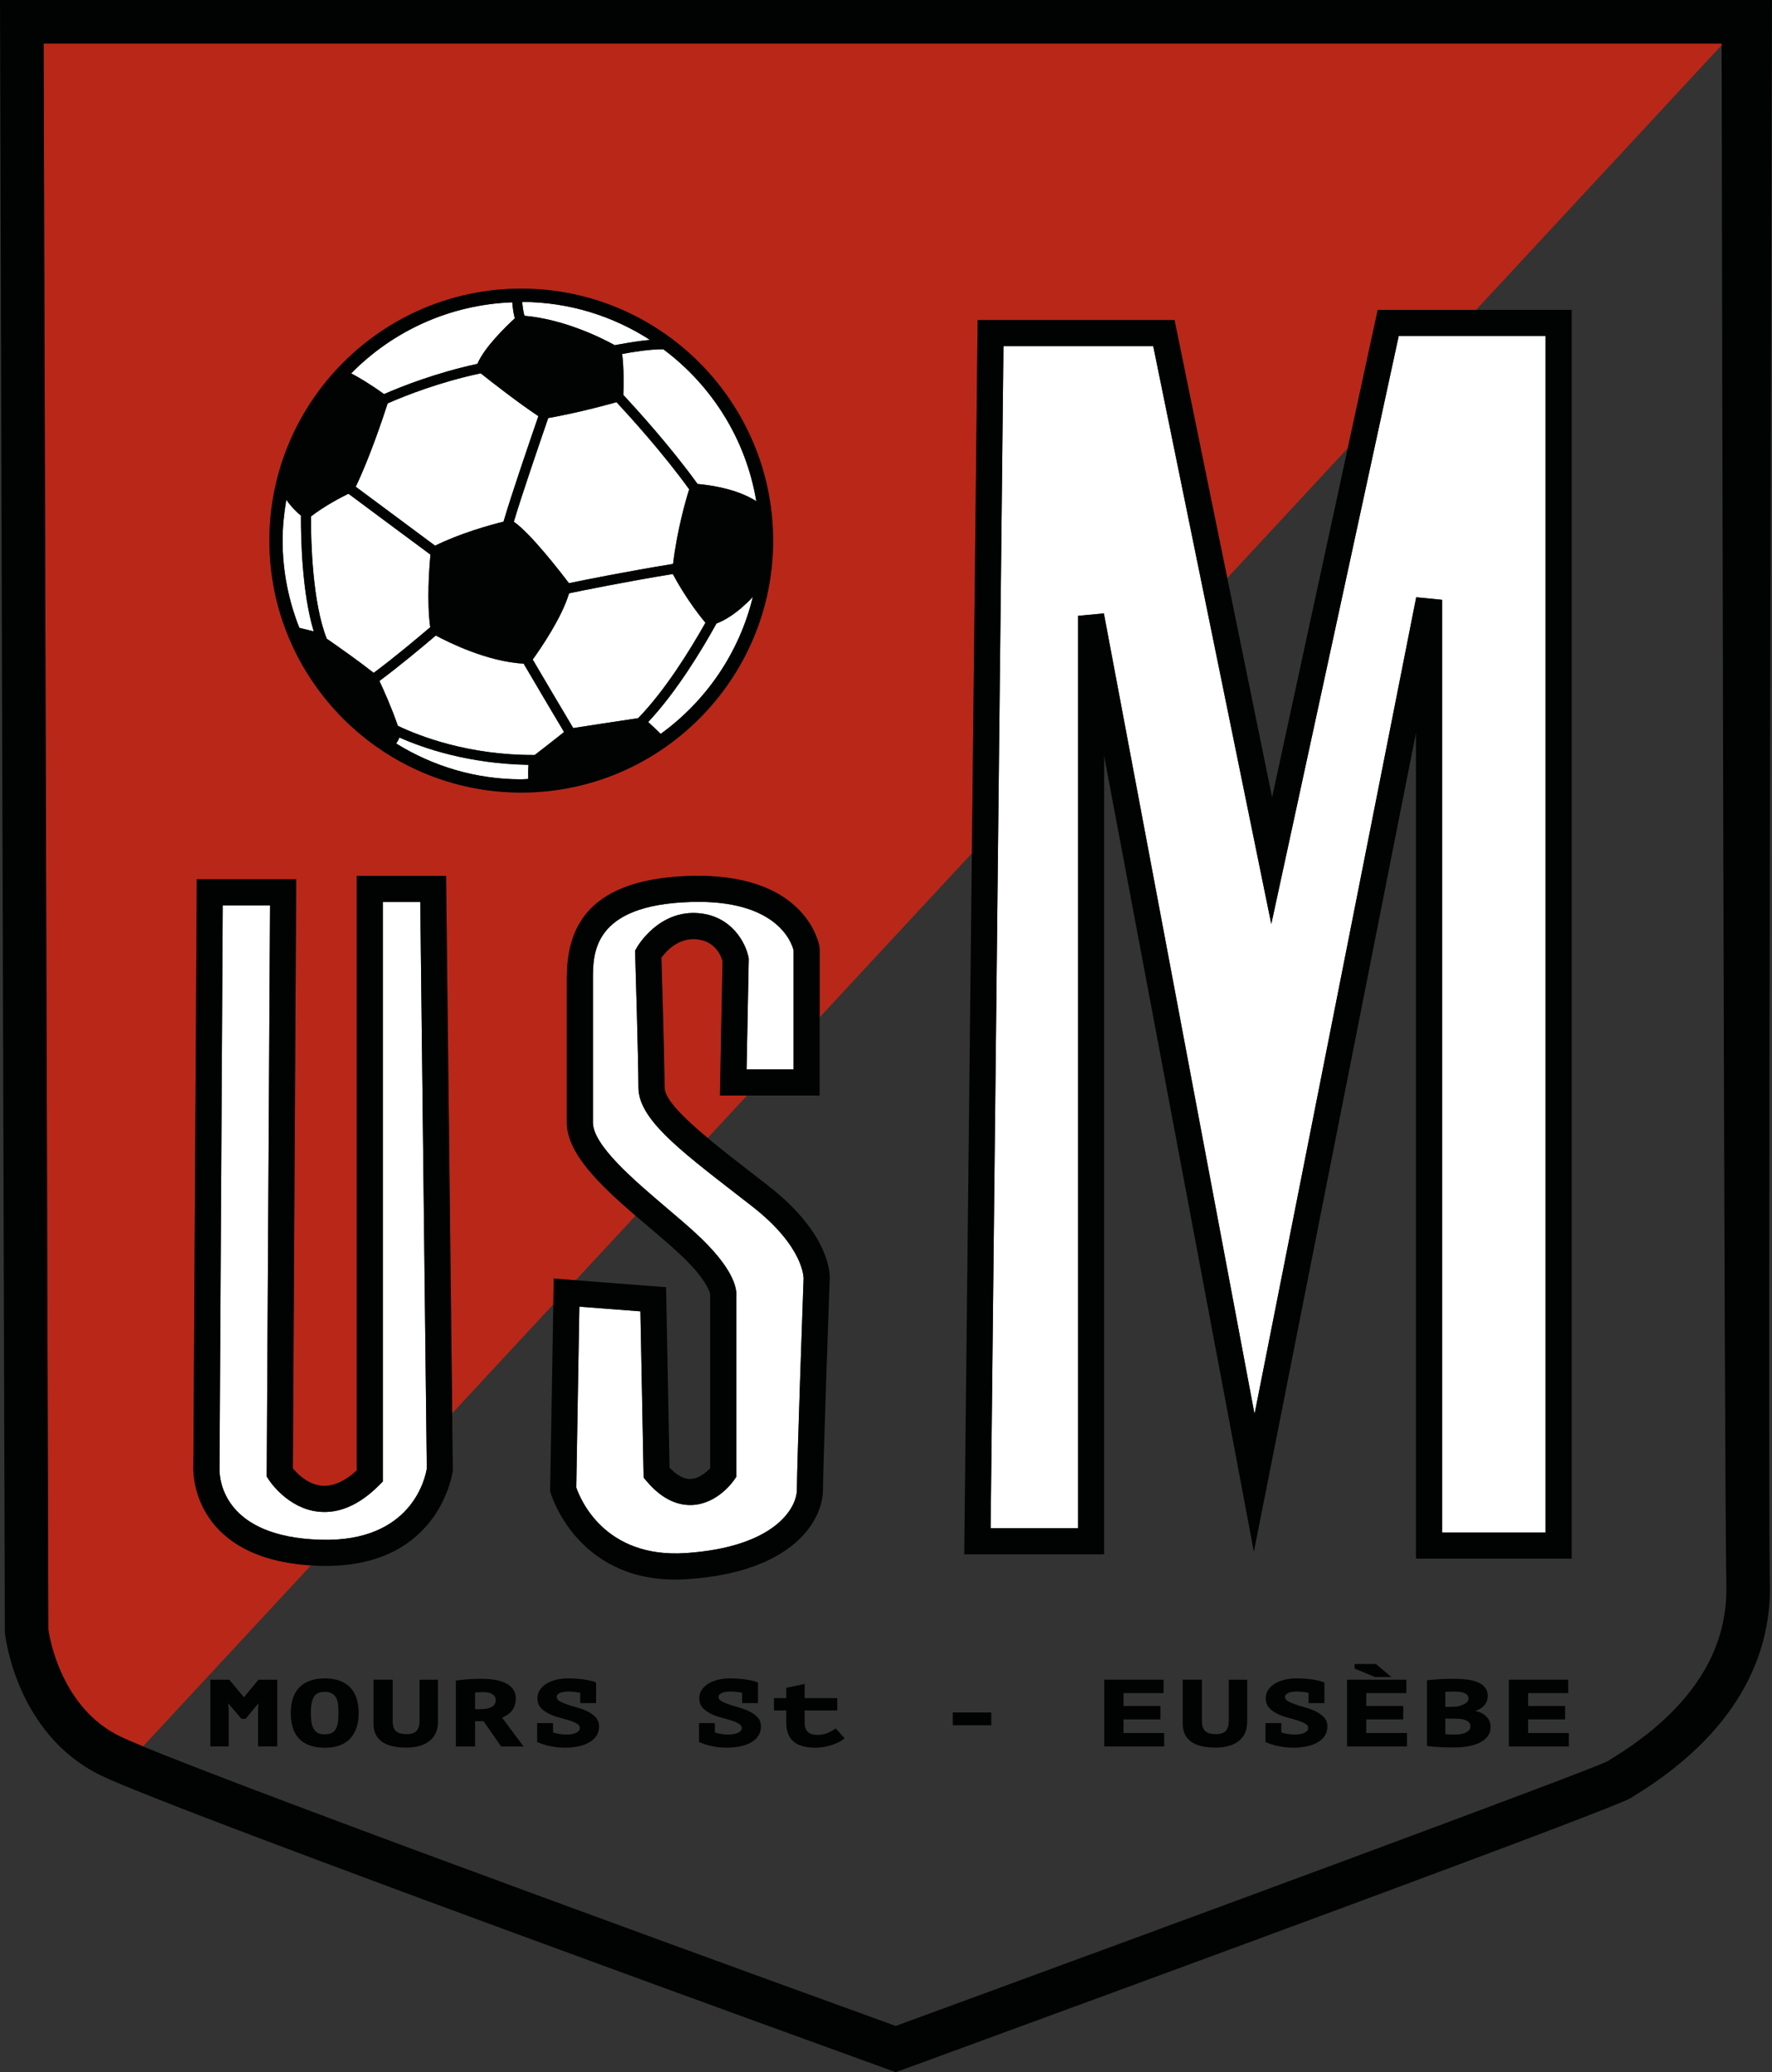
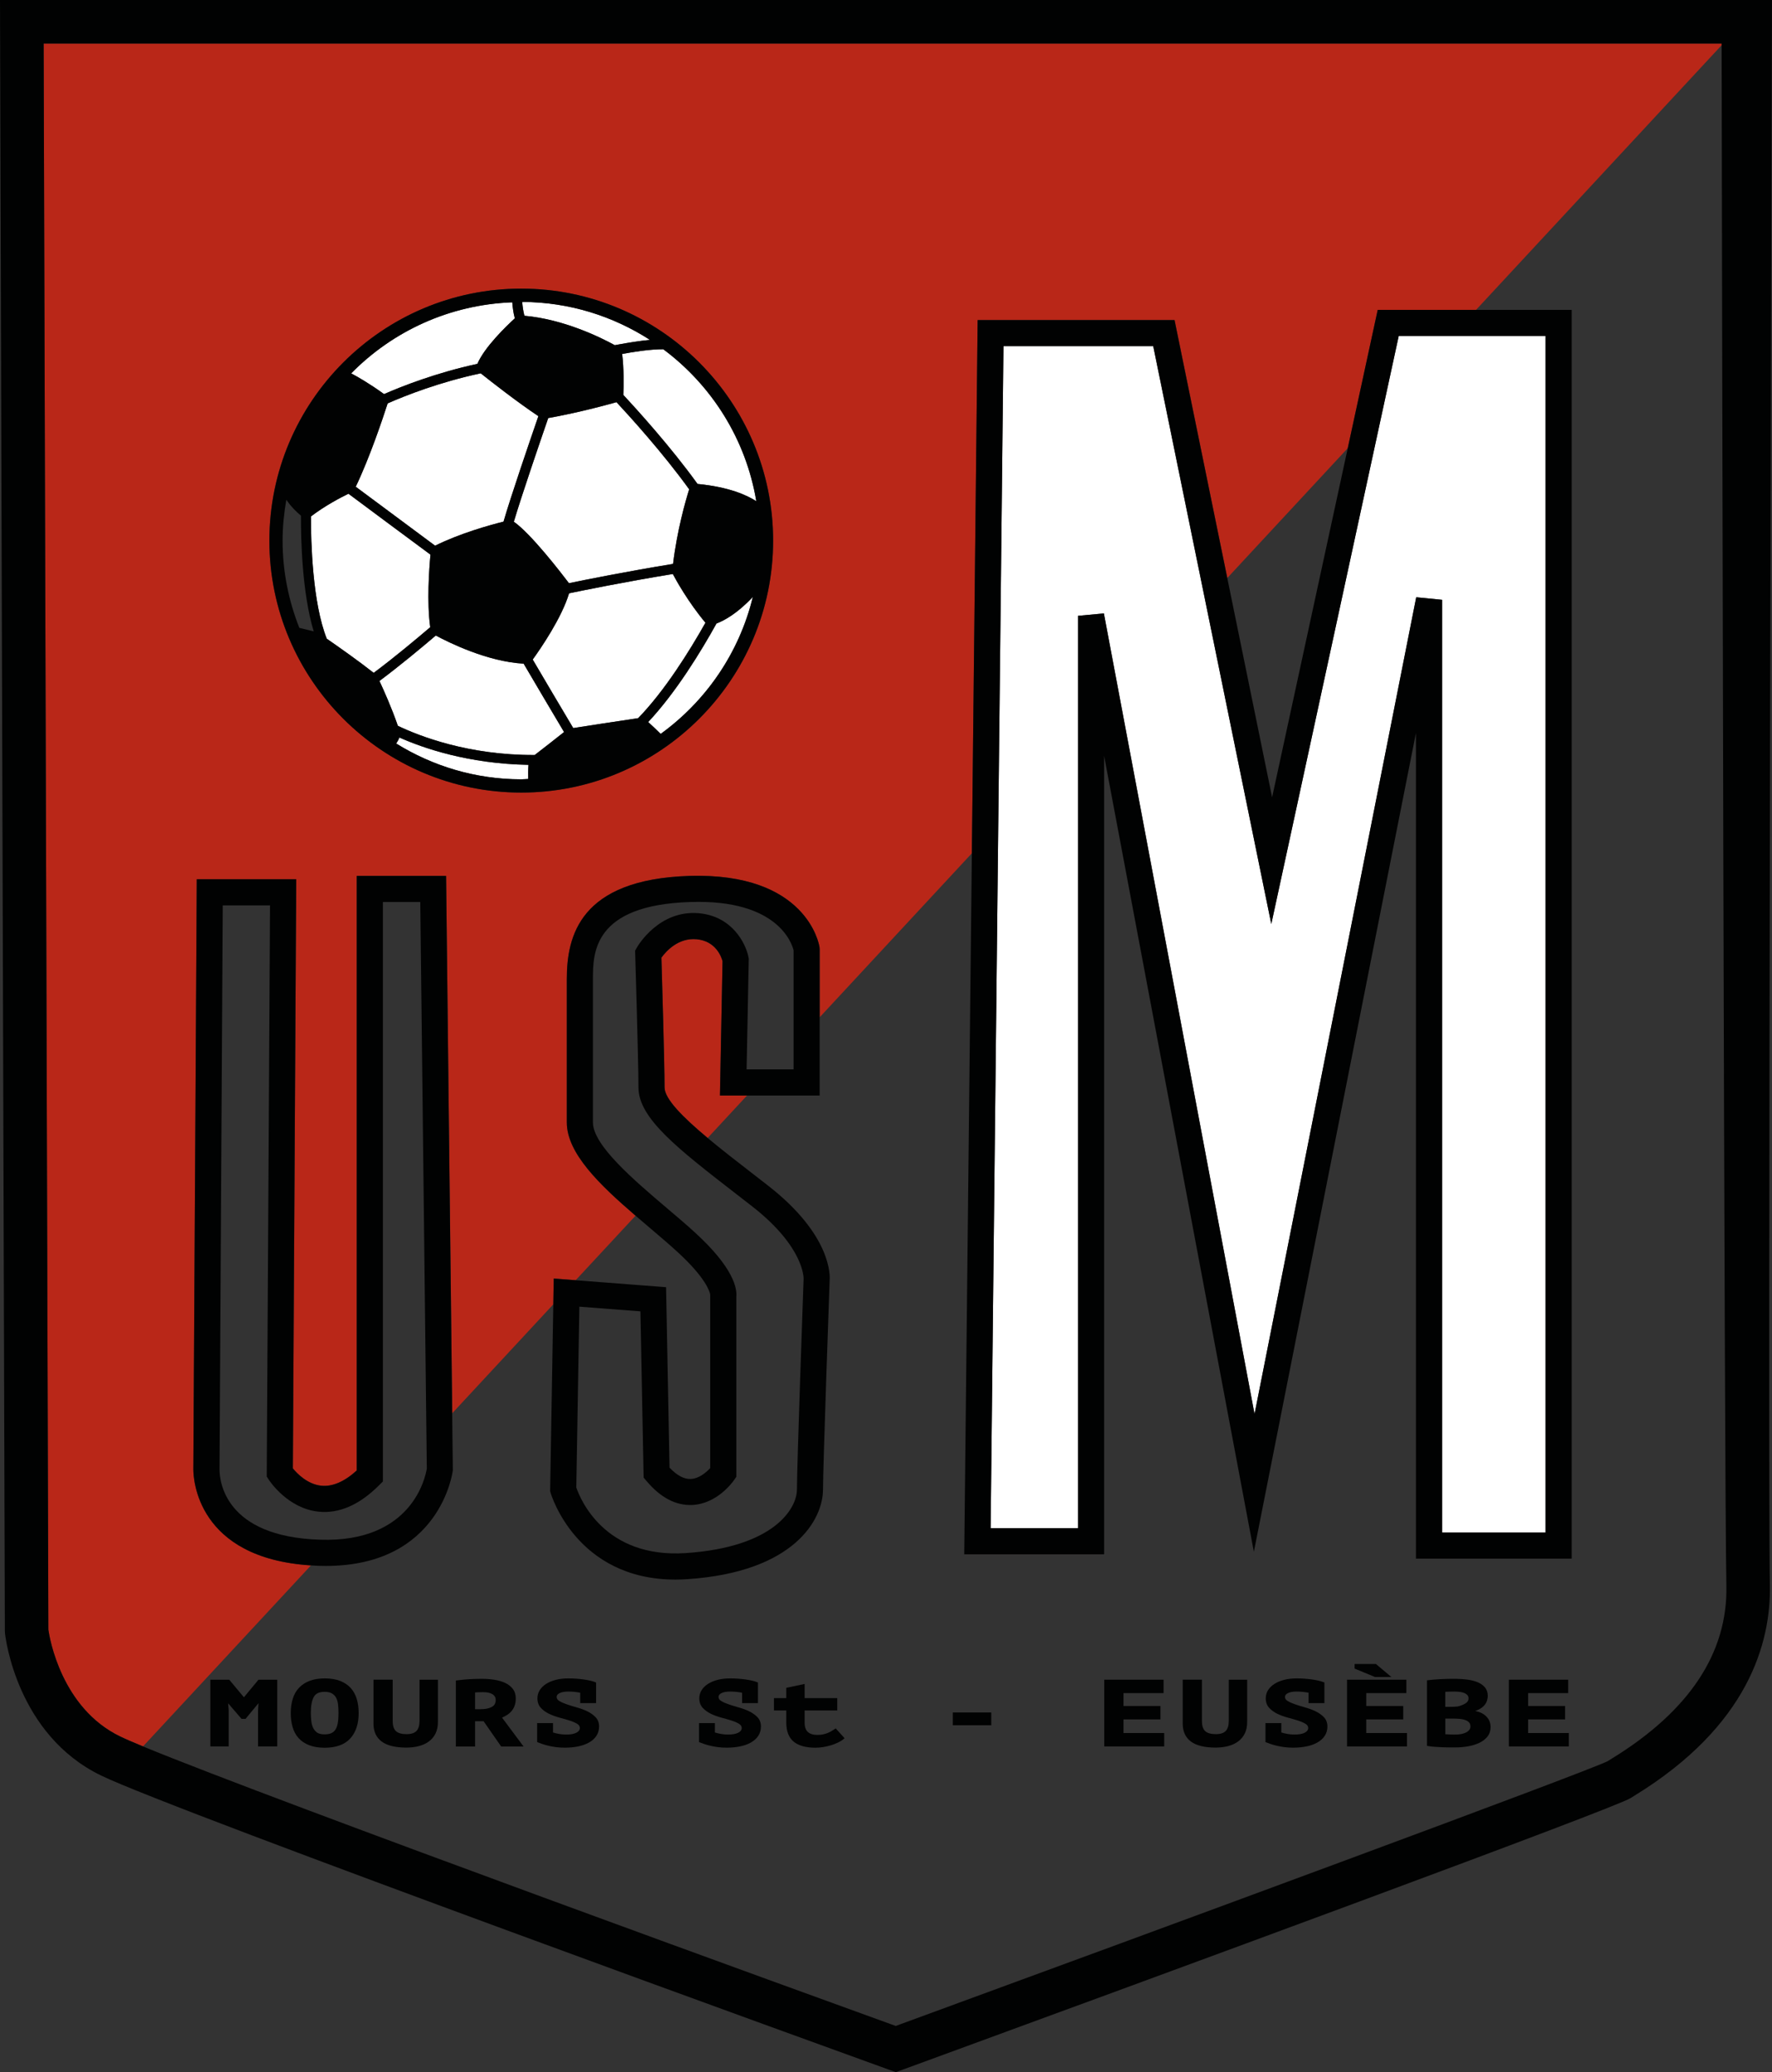
<svg xmlns="http://www.w3.org/2000/svg" version="1.1" id="Layer_1" x="0px" y="0px" viewBox="0 0 502.36 587.23" enable-background="new 0 0 502.36 587.23" xml:space="preserve">
  <rect x="0" y="0" width="502.36" height="587.23" fill="#333333" stroke="none" />
  <g>
    <g>
      <path fill="#B92718" d="M488.08,12.33l-475.71,0l1.34,449.48c0.36,2.47,3.72,22.21,20.34,30.25c1.39,0.67,3.6,1.63,6.5,2.83     l47.62-51.3c-32.38-2.04-33.35-24.58-33.35-27.21c0-2.81,0.91-156.99,0.95-163.55l0.02-3.68h28.2l-0.96,166.95     c1.21,1.47,4.14,4.51,8.07,4.91c3.15,0.31,6.53-1.14,10.05-4.32V248.22h25.32l1.75,152.25l28.65-30.86l0.12-7.31l6.22,0.48     l16.97-18.28c-10.15-8.73-19.48-17.68-19.48-26.41v-40.65c0-12.08,3.6-28.24,34.78-29.22c33.15-0.99,36.72,19.27,36.85,20.14     l0.05,0.58v19.33l43.15-46.48l1.64-151.08h55.82l14.94,73.09l34.16-36.8l8.49-39.18h27.87l69.63-75.01     C488.08,12.64,488.08,12.48,488.08,12.33z M147.77,224.6c-39.37,0-71.4-32.03-71.4-71.4c0-39.37,32.03-71.41,71.4-71.41     c39.37,0,71.41,32.03,71.41,71.41C219.17,192.56,187.14,224.6,147.77,224.6z" />
      <path fill="#B92718" d="M204.84,272.37c-0.35-1.29-1.95-5.71-7.36-6.21c-5.25-0.48-8.72,3.49-9.97,5.22     c0.17,5.71,0.89,30,0.89,36.77c0,3.27,5.23,8.49,12.22,14.33l11.17-12.04h-7.68L204.84,272.37z" />
    </g>
    <g>
      <path fill="#FFFFFF" d="M105.94,190.68c5.77-4.29,12.3-9.75,16.03-12.94c-0.99-7.11-0.31-16.53,0.07-20.56     c-6.68-4.93-17.5-12.99-23.25-17.26c-2.23,1.08-6.72,3.43-10.64,6.44c-0.01,7.18,0.42,24.41,4.49,34.65     C96.01,183.33,101.85,187.45,105.94,190.68z" />
-       <path fill="#FFFFFF" d="M88.95,178.92c-3.32-10.93-3.65-26.21-3.62-32.79c-1.19-0.98-2.8-2.54-4.15-4.51     c-0.65,3.77-1.06,7.62-1.06,11.57c0,8.73,1.72,17.06,4.75,24.73L88.95,178.92z" />
      <path fill="#FFFFFF" d="M123.55,180.09c-3.81,3.25-10.26,8.63-15.98,12.88c1.19,2.54,3.51,7.71,5.22,12.71     c6.04,2.9,20,8.37,38.8,8.27c2.1-1.62,5.76-4.47,8.32-6.51c-3.41-5.7-8.36-14.1-11.46-19.38     C138.21,187.51,127.24,182.08,123.55,180.09z" />
      <path fill="#FFFFFF" d="M113.23,208.99c-0.22,0.58-0.56,1.18-0.9,1.71c10.32,6.39,22.44,10.14,35.44,10.14     c0.67,0,1.32-0.08,1.99-0.1c-0.03-1.15-0.03-2.55,0.07-4C132.76,216.44,119.92,211.98,113.23,208.99z" />
      <path fill="#FFFFFF" d="M200,176.47c-5-5.99-8.41-12.21-9.25-13.81c-13.49,2.21-25.46,4.64-29.41,5.47     c-2.08,6.94-8.03,15.61-10.31,18.77c3.17,5.39,8.14,13.82,11.49,19.42c3.33-0.52,11.65-1.81,18.4-2.8     C188.5,195.72,195.52,184.42,200,176.47z" />
      <path fill="#FFFFFF" d="M109.9,114.31c-1.31,4.06-5.08,15.37-9.05,23.62c5.71,4.26,15.94,11.86,22.5,16.71     c7.13-3.54,15.55-5.86,19.4-6.82c2.04-7.06,7.43-22.79,9.88-29.89c-5.92-3.94-13.29-9.71-16.35-12.14     C124.63,108.27,114.95,112.09,109.9,114.31z" />
      <path fill="#FFFFFF" d="M161.3,165.26c4.52-0.94,16.34-3.32,29.51-5.46c1.16-9.56,3.51-17.75,4.57-21.14     c-7.41-10.28-16.92-20.74-20.6-24.69c-9.48,2.64-16.42,3.99-19.36,4.5c-2.29,6.63-7.55,21.97-9.75,29.38     C150.48,151.18,159.04,162.28,161.3,165.26z" />
      <path fill="#FFFFFF" d="M183.76,204.61c1.04,0.94,2.4,2.21,3.54,3.36c12.84-9.3,22.28-22.96,26.13-38.82     c-4.37,4.67-8.05,6.68-10.31,7.54C198.79,184.51,191.69,196.17,183.76,204.61z" />
      <path fill="#FFFFFF" d="M176.71,111.91c3.65,3.91,13.45,14.67,21.04,25.23c8.84,0.84,13.98,3.16,16.66,4.89     c-2.94-17.57-12.64-32.84-26.37-43.06c-3.75-0.02-8.32,0.73-11.66,1.33C176.89,104.3,176.81,109.39,176.71,111.91z" />
      <path fill="#FFFFFF" d="M174.29,97.81c0.38-0.07,0.78-0.14,1.16-0.21c2.57-0.46,5.72-1,8.81-1.29     c-10.47-6.74-22.88-10.71-36.21-10.76c0.08,1.09,0.26,2.51,0.62,3.92C159.79,90.46,170.17,95.55,174.29,97.81z" />
      <path fill="#FFFFFF" d="M135.34,103.11c2-4.73,8.19-10.69,10.61-12.9c-0.44-1.66-0.63-3.31-0.72-4.54     c-17.85,0.67-33.95,8.22-45.67,20.14c1.68,0.88,5.09,2.81,9.32,5.87C114.04,109.42,123.72,105.62,135.34,103.11z" />
-       <path fill="#FFFFFF" d="M108.54,255.62v164.2l-1.08,1.08c-5.58,5.58-11.35,8.1-17.19,7.48c-8.72-0.92-13.84-8.7-14.06-9.03     l-0.6-0.93l0.93-161.85h-13.4c-0.14,24.02-0.92,157.27-0.92,159.83c0,3.18,1.38,19.11,28.55,19.93     c26.13,0.84,29.85-17.85,30.22-20.17l-1.85-160.54H108.54z" />
-       <path fill="#FFFFFF" d="M213.17,341.8l-4.23-3.28c-16.83-13.03-27.95-21.63-27.95-30.37c0-7.42-0.91-37.41-0.92-37.72l-0.03-1.04     l0.52-0.91c0.25-0.44,6.27-10.72,17.59-9.7c9.38,0.85,13.28,8.54,14.04,12.49l0.07,0.38l-0.61,31.38h13.32V269.3     c-0.45-1.85-4.38-14.52-29.27-13.69c-27.61,0.86-27.61,14.5-27.61,21.82v40.65c0,6.47,11.59,16.31,20.9,24.22     c2.92,2.48,5.67,4.82,8.15,7.08c10.8,9.9,11.83,15.68,11.6,18.09v51.02l-0.66,0.95c-0.47,0.69-4.83,6.7-11.83,7.04     c-4.62,0.2-8.96-2.05-12.94-6.76l-0.85-1l-0.91-47.11l-17.31-1.33l-0.87,51.24c1.06,3.12,7.9,20.12,31.02,18.59     c24.93-1.66,31.52-12.53,31.52-18.05c0-6.61,1.82-57.52,1.89-59.68C227.82,362.18,228.01,353.35,213.17,341.8z" />
      <polygon fill="#FFFFFF" points="396.54,95.21 360.41,261.85 326.94,98.1 284.48,98.1 280.84,433.05 305.61,433.05 305.61,174.51      312.95,173.83 355.66,400.72 401.49,169.25 408.82,169.97 408.82,434.29 438.18,434.29 438.18,95.21   " />
    </g>
    <g>
      <polygon fill="#010202" points="69.15,480.97 64.99,475.99 59.63,475.99 59.63,494.9 64.83,494.9 64.83,484.53 64.68,482.68      68.48,487.09 69.61,487.09 73.28,482.65 73.15,484.83 73.15,494.9 78.6,494.9 78.6,475.99 73.28,475.99   " />
      <path fill="#010202" d="M99.47,478.39c-0.77-0.87-1.77-1.55-2.99-2.04c-1.21-0.48-2.7-0.73-4.42-0.73c-1.6,0-3.02,0.23-4.22,0.67     c-1.21,0.45-2.22,1.11-3.03,1.95c-0.81,0.84-1.41,1.89-1.8,3.11c-0.38,1.21-0.58,2.59-0.58,4.09c0,1.42,0.17,2.74,0.51,3.93     c0.34,1.21,0.9,2.26,1.67,3.13c0.77,0.87,1.79,1.56,3.01,2.04c1.22,0.48,2.71,0.73,4.44,0.73c3.21,0,5.64-0.88,7.23-2.62     c1.59-1.73,2.39-4.16,2.39-7.2c0-1.42-0.18-2.74-0.52-3.93C100.81,480.31,100.24,479.26,99.47,478.39z M88.85,489.79     c-0.28-0.53-0.47-1.17-0.57-1.9c-0.1-0.75-0.16-1.57-0.16-2.44c0-2.03,0.28-3.57,0.84-4.58c0.53-0.97,1.54-1.44,3.08-1.44     c0.88,0,1.59,0.16,2.1,0.47c0.51,0.31,0.91,0.73,1.17,1.25c0.28,0.54,0.46,1.18,0.53,1.91c0.08,0.75,0.12,1.55,0.12,2.4     c0,1.06-0.06,1.99-0.19,2.76c-0.12,0.75-0.34,1.37-0.64,1.86c-0.3,0.48-0.69,0.82-1.18,1.05c-0.5,0.23-1.14,0.35-1.92,0.35     c-0.86,0-1.55-0.15-2.05-0.45C89.51,490.71,89.12,490.3,88.85,489.79z" />
      <path fill="#010202" d="M118.93,487.75c0,1.22-0.29,2.15-0.85,2.76c-0.56,0.6-1.51,0.91-2.83,0.91c-1.37,0-2.38-0.29-3-0.86     c-0.61-0.56-0.92-1.51-0.92-2.81v-11.76h-5.45v12.47c0,2.2,0.78,3.9,2.33,5.06c1.52,1.13,3.87,1.71,6.98,1.71     c1.28,0,2.48-0.14,3.57-0.43c1.1-0.29,2.05-0.73,2.84-1.32c0.8-0.59,1.44-1.35,1.88-2.26c0.44-0.9,0.67-1.98,0.67-3.21v-12.02     h-5.21V487.75z" />
      <path fill="#010202" d="M143.66,486.04c0.53-0.32,0.99-0.71,1.36-1.15c0.37-0.44,0.67-0.96,0.88-1.54     c0.21-0.58,0.32-1.27,0.32-2.05c0-1.08-0.29-1.99-0.86-2.73c-0.56-0.72-1.31-1.29-2.23-1.71c-0.9-0.41-1.94-0.7-3.08-0.87     c-1.12-0.17-2.28-0.25-3.45-0.25c-0.5,0-1.04,0.01-1.63,0.02c-0.59,0.02-1.2,0.05-1.83,0.08c-0.63,0.04-1.26,0.08-1.88,0.15     c-0.63,0.06-1.21,0.13-1.76,0.2l-0.27,0.03v18.7h5.45v-7.16h2.42l4.98,7.16h6.35l-6.1-8.18     C142.81,486.52,143.25,486.28,143.66,486.04z M140.53,481.73c0,0.93-0.36,1.58-1.11,1.98c-0.8,0.43-1.85,0.64-3.14,0.64h-1.6     v-4.74c0.22-0.03,0.49-0.05,0.81-0.06c0.48-0.02,0.96-0.03,1.45-0.03c1.2,0,2.12,0.21,2.72,0.61     C140.25,480.53,140.53,481.05,140.53,481.73z" />
      <path fill="#010202" d="M166.54,484.97c-0.9-0.44-1.89-0.81-2.94-1.1c-1.04-0.29-2.01-0.59-2.88-0.89     c-0.86-0.29-1.59-0.61-2.16-0.96c-0.51-0.31-0.75-0.68-0.75-1.15c0-0.44,0.26-0.78,0.8-1.06c0.6-0.31,1.45-0.46,2.52-0.46     c0.57,0,1.16,0.03,1.75,0.09c0.56,0.06,1.11,0.14,1.61,0.24v2.94h4.5v-5.83l-0.19-0.08c-0.85-0.34-1.99-0.61-3.39-0.8     c-1.4-0.19-2.84-0.29-4.28-0.29c-1.29,0-2.48,0.13-3.53,0.4c-1.06,0.27-1.99,0.65-2.75,1.14c-0.78,0.49-1.39,1.09-1.83,1.78     c-0.44,0.7-0.66,1.48-0.66,2.32c0,1.1,0.33,2.02,0.98,2.72c0.63,0.67,1.4,1.23,2.31,1.67c0.9,0.43,1.89,0.8,2.95,1.08     c1.08,0.29,2.03,0.56,2.88,0.83c0.86,0.27,1.58,0.59,2.16,0.94c0.51,0.31,0.75,0.69,0.75,1.17c0,0.54-0.3,0.97-0.93,1.31     c-0.68,0.37-1.67,0.55-2.93,0.55c-0.7,0-1.38-0.06-2.01-0.17c-0.62-0.11-1.19-0.25-1.74-0.42v-2.66h-4.5v5.38l0.2,0.08     c0.31,0.12,0.71,0.27,1.21,0.45c0.51,0.18,1.1,0.35,1.74,0.5c0.67,0.16,1.39,0.3,2.15,0.4c0.76,0.1,1.62,0.16,2.53,0.16     c1.35,0,2.63-0.12,3.8-0.36c1.18-0.24,2.22-0.61,3.09-1.11c0.89-0.5,1.58-1.13,2.08-1.88c0.5-0.76,0.76-1.65,0.76-2.64     c0-1.05-0.33-1.94-0.98-2.64C168.23,485.98,167.45,485.41,166.54,484.97z" />
      <path fill="#010202" d="M212.43,484.97c-0.9-0.44-1.89-0.81-2.94-1.1c-1.04-0.29-2.01-0.59-2.88-0.89     c-0.86-0.29-1.59-0.61-2.16-0.96c-0.51-0.31-0.75-0.68-0.75-1.15c0-0.44,0.26-0.78,0.8-1.06c0.6-0.31,1.45-0.46,2.52-0.46     c0.57,0,1.16,0.03,1.75,0.09c0.56,0.06,1.11,0.14,1.61,0.24v2.94h4.5v-5.83l-0.19-0.08c-0.85-0.34-1.99-0.61-3.39-0.8     c-1.4-0.19-2.84-0.29-4.28-0.29c-1.29,0-2.48,0.13-3.53,0.4c-1.06,0.27-1.99,0.65-2.75,1.14c-0.78,0.49-1.39,1.09-1.83,1.78     c-0.44,0.7-0.66,1.48-0.66,2.32c0,1.1,0.33,2.02,0.98,2.72c0.63,0.67,1.4,1.23,2.31,1.67c0.9,0.43,1.89,0.8,2.95,1.08     c1.08,0.29,2.03,0.56,2.88,0.83c0.86,0.27,1.58,0.59,2.16,0.94c0.51,0.31,0.75,0.69,0.75,1.17c0,0.54-0.3,0.97-0.93,1.31     c-0.68,0.37-1.67,0.55-2.93,0.55c-0.7,0-1.38-0.06-2.01-0.17c-0.62-0.11-1.19-0.25-1.74-0.42v-2.66h-4.5v5.38l0.2,0.08     c0.31,0.12,0.71,0.27,1.21,0.45c0.51,0.18,1.1,0.35,1.74,0.5c0.67,0.16,1.39,0.3,2.15,0.4c0.76,0.1,1.62,0.16,2.53,0.16     c1.35,0,2.63-0.12,3.8-0.36c1.18-0.24,2.22-0.61,3.09-1.11c0.89-0.5,1.58-1.13,2.08-1.88c0.5-0.76,0.76-1.65,0.76-2.64     c0-1.05-0.33-1.94-0.98-2.64C214.12,485.98,213.34,485.41,212.43,484.97z" />
      <path fill="#010202" d="M235.78,490.52c-0.34,0.2-0.7,0.39-1.09,0.55c-0.38,0.16-0.83,0.3-1.34,0.41     c-0.49,0.11-1.05,0.16-1.66,0.16c-1.14,0-2.03-0.28-2.66-0.83c-0.61-0.54-0.92-1.44-0.92-2.68v-3.43h9.25v-3.49h-9.25v-4.02     l-5.2,1.1v2.92h-3.5v3.49h3.5v3.43c0,2.46,0.71,4.29,2.11,5.43c1.38,1.13,3.45,1.7,6.14,1.7c0.75,0,1.51-0.06,2.27-0.19     c0.76-0.12,1.5-0.3,2.21-0.52c0.71-0.22,1.37-0.48,1.98-0.77c0.62-0.3,1.15-0.64,1.57-1l0.24-0.21l-2.5-2.78L235.78,490.52z" />
      <rect x="270.13" y="485.27" fill="#010202" width="10.89" height="3.63" />
      <polygon fill="#010202" points="318.51,487.24 328.99,487.24 328.99,483.44 318.51,483.44 318.51,479.79 329.87,479.79      329.87,475.99 313.05,475.99 313.05,494.9 330.05,494.9 330.05,491.1 318.51,491.1   " />
      <path fill="#010202" d="M348.35,487.75c0,1.22-0.29,2.15-0.85,2.76c-0.56,0.6-1.51,0.91-2.83,0.91c-1.37,0-2.38-0.29-3-0.86     c-0.61-0.56-0.92-1.51-0.92-2.81v-11.76h-5.45v12.47c0,2.2,0.78,3.9,2.33,5.06c1.52,1.13,3.87,1.71,6.98,1.71     c1.28,0,2.48-0.14,3.57-0.43c1.1-0.29,2.05-0.73,2.84-1.32c0.8-0.59,1.44-1.35,1.88-2.26c0.44-0.9,0.67-1.98,0.67-3.21v-12.02     h-5.21V487.75z" />
      <path fill="#010202" d="M373.02,484.97c-0.9-0.44-1.89-0.81-2.94-1.1c-1.04-0.29-2.01-0.59-2.88-0.89     c-0.86-0.29-1.59-0.61-2.16-0.96c-0.51-0.31-0.75-0.68-0.75-1.15c0-0.44,0.26-0.78,0.8-1.06c0.6-0.31,1.45-0.46,2.52-0.46     c0.57,0,1.16,0.03,1.75,0.09c0.56,0.06,1.11,0.14,1.61,0.24v2.94h4.5v-5.83l-0.19-0.08c-0.85-0.34-1.99-0.61-3.39-0.8     c-1.4-0.19-2.84-0.29-4.28-0.29c-1.29,0-2.48,0.13-3.53,0.4c-1.06,0.27-1.99,0.65-2.75,1.14c-0.78,0.49-1.39,1.09-1.83,1.78     c-0.44,0.7-0.66,1.48-0.66,2.32c0,1.1,0.33,2.02,0.98,2.72c0.63,0.67,1.4,1.23,2.31,1.67c0.9,0.43,1.89,0.8,2.95,1.08     c1.08,0.29,2.03,0.56,2.88,0.83c0.86,0.27,1.58,0.59,2.16,0.94c0.51,0.31,0.75,0.69,0.75,1.17c0,0.54-0.3,0.97-0.93,1.31     c-0.68,0.37-1.67,0.55-2.93,0.55c-0.7,0-1.38-0.06-2.01-0.17c-0.62-0.11-1.19-0.25-1.74-0.42v-2.66h-4.5v5.38l0.2,0.08     c0.31,0.12,0.71,0.27,1.21,0.45c0.51,0.18,1.1,0.35,1.74,0.5c0.67,0.16,1.39,0.3,2.15,0.4c0.76,0.1,1.62,0.16,2.53,0.16     c1.35,0,2.63-0.12,3.8-0.36c1.18-0.24,2.22-0.61,3.09-1.11c0.89-0.5,1.58-1.13,2.08-1.88c0.5-0.76,0.76-1.65,0.76-2.64     c0-1.05-0.33-1.94-0.98-2.64C374.71,485.98,373.93,485.41,373.02,484.97z" />
      <polygon fill="#010202" points="390.07,471.54 384.03,471.54 384.03,472.84 389.8,475.22 394.47,475.24   " />
      <polygon fill="#010202" points="387.33,487.24 397.82,487.24 397.82,483.44 387.33,483.44 387.33,479.79 398.7,479.79      398.7,475.99 381.88,475.99 381.88,494.9 398.88,494.9 398.88,491.1 387.33,491.1   " />
      <path fill="#010202" d="M420.92,486.01c-0.5-0.39-1.09-0.7-1.75-0.91c-0.31-0.1-0.63-0.19-0.96-0.26     c0.38-0.12,0.72-0.25,1.03-0.41c0.59-0.3,1.08-0.66,1.46-1.06c0.38-0.4,0.66-0.86,0.83-1.35c0.16-0.48,0.25-0.98,0.25-1.46     c0-0.98-0.29-1.8-0.85-2.45c-0.55-0.63-1.29-1.12-2.19-1.47c-0.88-0.34-1.89-0.58-3-0.71c-1.75-0.21-3.6-0.22-5.48-0.17     c-0.7,0.02-1.38,0.05-2.04,0.08c-0.66,0.04-1.28,0.08-1.86,0.13c-0.58,0.05-1.09,0.11-1.54,0.16l-0.27,0.03v18.58l0.26,0.04     c0.63,0.11,1.32,0.19,2.06,0.24c0.74,0.05,1.48,0.09,2.2,0.12c0.72,0.02,1.4,0.04,2.02,0.04h1.54c1.23,0,2.44-0.11,3.62-0.32     c1.17-0.21,2.24-0.55,3.17-0.99c0.95-0.46,1.71-1.05,2.28-1.77c0.58-0.74,0.88-1.63,0.88-2.64c0-0.76-0.15-1.44-0.44-2     C421.83,486.89,421.43,486.41,420.92,486.01z M415.2,479.79c0.36,0.16,0.63,0.36,0.84,0.61c0.2,0.24,0.29,0.54,0.29,0.92     c0,0.56-0.28,1.01-0.85,1.37c-0.63,0.4-1.39,0.69-2.23,0.89c-0.28,0.03-0.64,0.06-1.07,0.08c-0.44,0.02-0.83,0.02-1.16,0.02h-1.28     v-4.25c0.25-0.02,0.56-0.04,0.92-0.05c0.99-0.03,2.23-0.07,3.26,0.07C414.41,479.52,414.83,479.63,415.2,479.79z M409.75,491.44     v-4.43h2.27c0.59,0,1.2,0.03,1.81,0.08c0.59,0.05,1.12,0.16,1.58,0.33c0.44,0.16,0.81,0.39,1.08,0.69     c0.25,0.27,0.38,0.64,0.38,1.13c0,0.38-0.1,0.7-0.32,0.97c-0.23,0.29-0.54,0.54-0.92,0.73c-0.39,0.2-0.86,0.35-1.38,0.45     c-0.54,0.1-1.09,0.15-1.66,0.15c-0.23,0-0.51,0-0.82-0.01c-0.32-0.01-0.62-0.02-0.92-0.03c-0.29-0.01-0.56-0.02-0.82-0.04     C409.92,491.46,409.82,491.45,409.75,491.44z" />
      <polygon fill="#010202" points="433.22,487.24 443.7,487.24 443.7,483.44 433.22,483.44 433.22,479.79 444.58,479.79      444.58,475.99 427.76,475.99 427.76,494.9 444.76,494.9 444.76,491.1 433.22,491.1   " />
      <path fill="#010202" d="M501.76,449.17C501.09,414.91,502.36,0,502.36,0L0,0l1.38,462.24l0.04,0.64     c0.13,1.17,3.36,28.72,27.27,40.28c21.15,10.23,214.93,80.31,223.17,83.29l2.11,0.76l2.11-0.77     c75.25-27.55,202.1-74.17,206.19-76.9c0.25-0.17,0.64-0.4,1.14-0.71C495.68,489.04,502.08,465.47,501.76,449.17z M456.95,498.34     c-0.51,0.31-0.93,0.57-1.25,0.78c-7.59,3.6-123.68,46.4-201.76,74.99c-20.03-7.25-175.68-63.65-213.39-79.21     c-2.9-1.2-5.11-2.15-6.5-2.83c-16.62-8.04-19.99-27.78-20.34-30.25L12.37,12.34l475.71,0c0,0.15,0,0.31,0,0.46     c0.09,52.89,0.72,404.68,1.35,436.62C489.8,468.43,478.88,484.89,456.95,498.34z" />
      <path fill="#010202" d="M126.46,248.22h-25.32V416.7c-3.51,3.19-6.89,4.64-10.05,4.32c-3.93-0.4-6.86-3.44-8.07-4.91l0.96-166.95     h-28.2l-0.02,3.68c-0.04,6.56-0.95,160.73-0.95,163.55c0,2.62,0.97,25.17,33.35,27.21c0.78,0.05,1.56,0.1,2.38,0.12     c0.63,0.02,1.25,0.03,1.85,0.03c32.47,0,35.93-26.66,35.96-26.93l0.03-0.23l-0.19-16.11L126.46,248.22z M90.78,436.32     c-27.18-0.82-28.55-16.75-28.55-19.93c0-2.55,0.78-135.81,0.92-159.83h13.4l-0.93,161.85l0.6,0.93c0.21,0.33,5.34,8.11,14.06,9.03     c5.83,0.62,11.61-1.9,17.19-7.48l1.08-1.08v-164.2h10.6l1.85,160.54C120.63,418.47,116.91,437.17,90.78,436.32z" />
      <path fill="#010202" d="M233.32,422.06c0-6.48,1.87-58.89,1.88-59.21c0.12-1.27,0.61-12.82-17.48-26.89l-4.24-3.29     c-4.44-3.44-8.93-6.91-12.86-10.19c-6.99-5.84-12.22-11.06-12.22-14.33c0-6.78-0.72-31.06-0.89-36.77     c1.25-1.73,4.72-5.7,9.97-5.22c5.42,0.49,7.01,4.92,7.36,6.21l-0.74,38.07h7.68h20.59v-22.18v-19.33l-0.05-0.58     c-0.13-0.87-3.7-21.13-36.85-20.14c-31.17,0.98-34.78,17.14-34.78,29.22v40.65c0,8.74,9.33,17.68,19.48,26.41     c1.34,1.15,2.69,2.3,4.04,3.45c2.86,2.43,5.57,4.73,7.93,6.9c8.1,7.42,9.09,11.31,9.2,12.01l0,49.18     c-1.13,1.23-3.2,2.97-5.47,3.07c-1.91,0.12-3.95-0.99-6.06-3.2l-0.98-51.14l-25.63-1.97l-6.22-0.48l-0.12,7.31l-0.9,52.93     l0.15,0.52c0.07,0.26,7.21,24.55,35.36,24.55c1.11,0,2.25-0.04,3.42-0.12C225.22,445.47,233.32,430.56,233.32,422.06z      M194.4,440.11c-23.12,1.53-29.96-15.47-31.02-18.59l0.87-51.24l17.31,1.33l0.91,47.11l0.85,1c3.98,4.71,8.32,6.96,12.94,6.76     c6.99-0.34,11.35-6.36,11.83-7.04l0.66-0.95v-51.02c0.23-2.4-0.79-8.18-11.6-18.09c-2.47-2.27-5.23-4.61-8.15-7.08     c-9.31-7.91-20.9-17.75-20.9-24.22v-40.65c0-7.32,0-20.96,27.61-21.82c24.89-0.83,28.82,11.84,29.27,13.69v33.74h-13.32     l0.61-31.38l-0.07-0.38c-0.75-3.95-4.65-11.64-14.04-12.49c-11.32-1.03-17.34,9.26-17.59,9.7l-0.52,0.91l0.03,1.04     c0.01,0.3,0.92,30.3,0.92,37.72c0,8.74,11.12,17.34,27.95,30.37l4.23,3.28c14.84,11.55,14.65,20.38,14.64,20.58     c-0.08,2.16-1.89,53.07-1.89,59.68C225.92,427.58,219.33,438.45,194.4,440.11z" />
      <path fill="#010202" d="M390.58,87.81l-8.49,39.18l-21.45,98.95l-12.71-62.16L332.98,90.7h-55.82l-1.64,151.08l-2.16,198.67h39.65     V214.17l42.46,225.57l45.95-232.04v233.99h44.15V87.81h-27.13H390.58z M438.18,434.29h-29.35V169.97l-7.33-0.72l-45.84,231.47     l-42.71-226.89l-7.34,0.68v258.53h-24.77l3.64-334.95h42.46l33.47,163.75l36.13-166.64h41.63V434.29z" />
      <path fill="#010202" d="M147.77,224.6c39.37,0,71.41-32.03,71.41-71.4c0-39.37-32.03-71.41-71.41-71.41     c-39.37,0-71.4,32.03-71.4,71.41C76.36,192.56,108.39,224.6,147.77,224.6z M149.75,220.74c-0.67,0.02-1.31,0.1-1.99,0.1     c-13,0-25.12-3.75-35.44-10.14c0.35-0.54,0.69-1.13,0.9-1.71c6.7,2.99,19.53,7.45,36.6,7.75     C149.72,218.19,149.72,219.59,149.75,220.74z M151.59,213.95c-18.8,0.1-32.77-5.38-38.8-8.27c-1.71-5-4.03-10.17-5.22-12.71     c5.72-4.25,12.17-9.63,15.98-12.88c3.69,1.99,14.66,7.42,24.9,7.98c3.1,5.27,8.05,13.67,11.46,19.38     C157.35,209.49,153.69,212.33,151.59,213.95z M145.67,147.85c2.2-7.41,7.46-22.75,9.75-29.38c2.94-0.51,9.89-1.86,19.36-4.5     c3.68,3.95,13.19,14.41,20.6,24.69c-1.06,3.39-3.41,11.58-4.57,21.14c-13.17,2.15-24.99,4.53-29.51,5.46     C159.04,162.28,150.48,151.18,145.67,147.85z M162.51,206.32c-3.35-5.6-8.32-14.03-11.49-19.42c2.28-3.16,8.23-11.83,10.31-18.77     c3.96-0.82,15.92-3.26,29.41-5.47c0.84,1.6,4.25,7.82,9.25,13.81c-4.48,7.95-11.5,19.24-19.08,27.04     C174.16,204.51,165.85,205.8,162.51,206.32z M187.3,207.97c-1.14-1.15-2.51-2.42-3.54-3.36c7.93-8.45,15.03-20.1,19.36-27.92     c2.26-0.86,5.94-2.87,10.31-7.54C209.58,185.01,200.15,198.67,187.3,207.97z M214.41,142.03c-2.68-1.73-7.82-4.05-16.66-4.89     c-7.6-10.56-17.4-21.32-21.04-25.23c0.1-2.52,0.18-7.61-0.33-11.61c3.33-0.6,7.91-1.35,11.66-1.33     C201.77,109.19,211.48,124.45,214.41,142.03z M184.26,96.32c-3.09,0.29-6.24,0.82-8.81,1.29c-0.38,0.07-0.77,0.14-1.16,0.21     c-4.13-2.26-14.5-7.35-25.62-8.33c-0.37-1.41-0.54-2.83-0.62-3.92C161.38,85.61,173.79,89.58,184.26,96.32z M152.63,117.93     c-2.45,7.1-7.84,22.82-9.88,29.89c-3.84,0.96-12.26,3.28-19.4,6.82c-6.56-4.85-16.79-12.45-22.5-16.71     c3.97-8.25,7.74-19.56,9.05-23.62c5.05-2.22,14.73-6.04,26.38-8.52C139.34,108.22,146.71,113.99,152.63,117.93z M145.23,85.67     c0.09,1.23,0.28,2.88,0.72,4.54c-2.42,2.21-8.61,8.17-10.61,12.9c-11.62,2.51-21.3,6.31-26.46,8.57     c-4.23-3.06-7.65-4.99-9.32-5.87C111.28,93.88,127.38,86.33,145.23,85.67z M84.86,177.92c-3.03-7.67-4.75-15.99-4.75-24.73     c0-3.95,0.41-7.8,1.06-11.57c1.34,1.97,2.96,3.53,4.15,4.51c-0.03,6.58,0.3,21.86,3.62,32.79L84.86,177.92z M88.15,146.35     c3.92-3.01,8.41-5.36,10.64-6.44c5.74,4.28,16.56,12.33,23.25,17.26c-0.38,4.03-1.06,13.45-0.07,20.56     c-3.74,3.19-10.26,8.65-16.03,12.94c-4.09-3.23-9.93-7.35-13.3-9.68C88.57,170.76,88.14,153.53,88.15,146.35z" />
    </g>
  </g>
</svg>